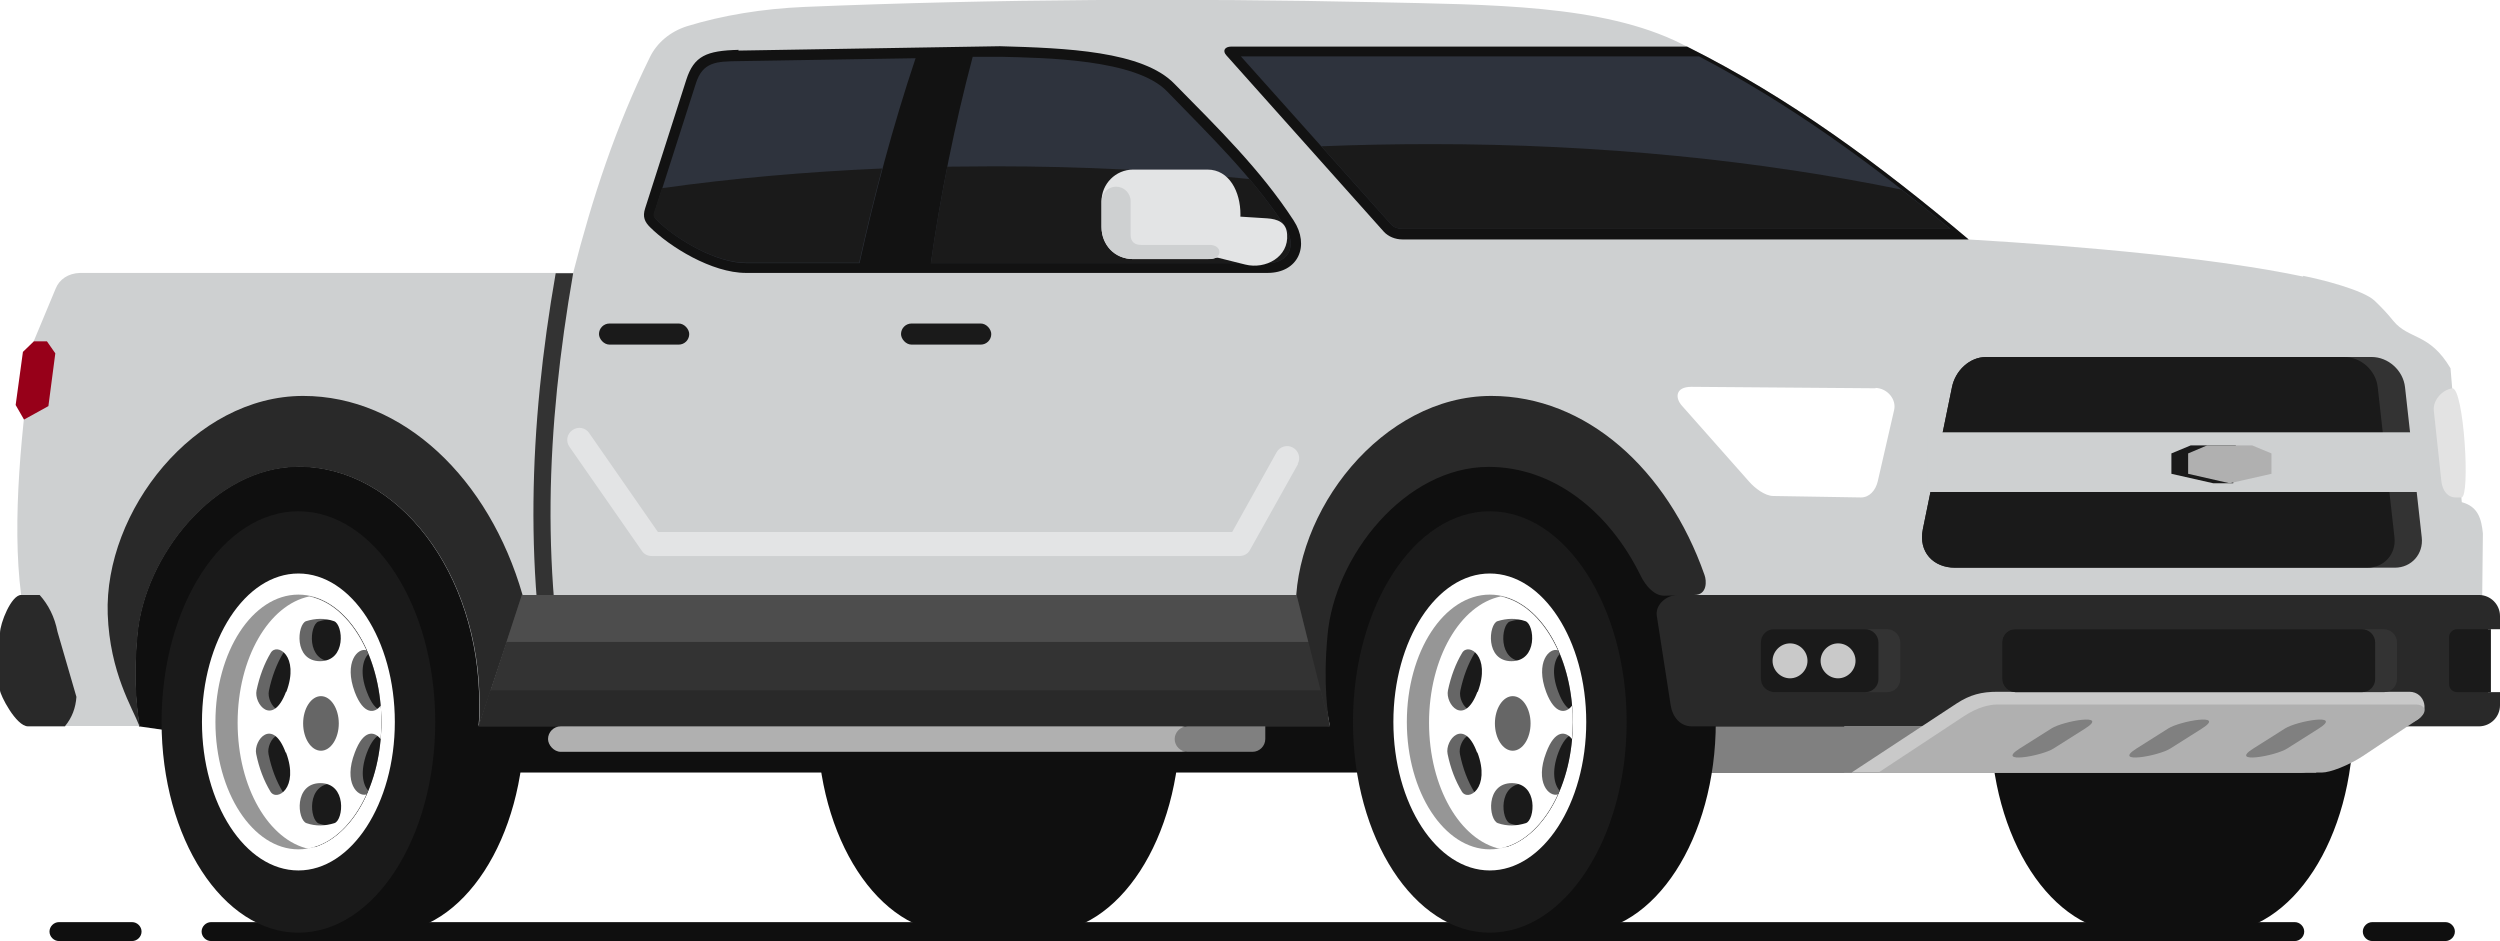
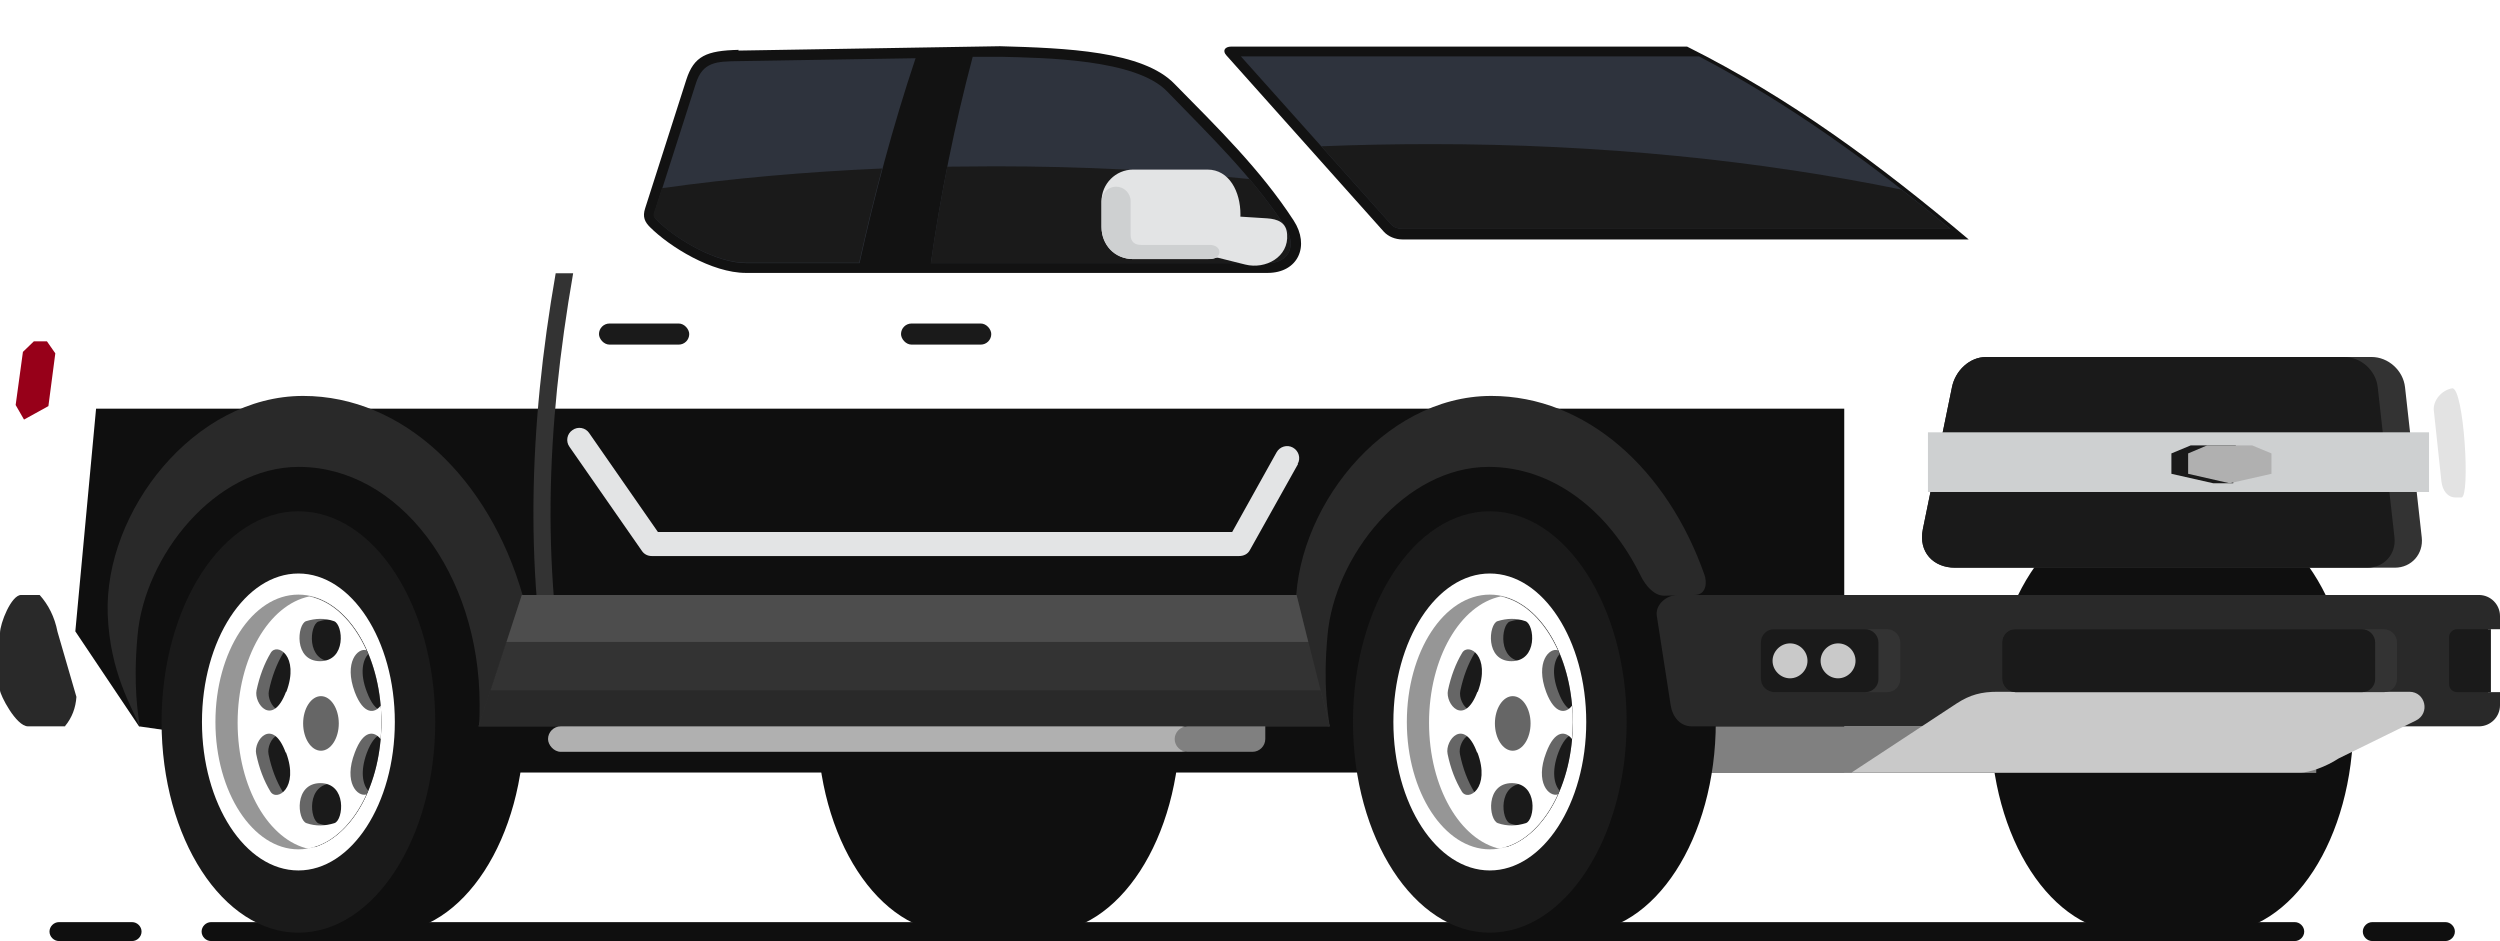
<svg xmlns="http://www.w3.org/2000/svg" id="Capa_2" viewBox="0 0 68.7 25.86">
  <defs>
    <style>.cls-1,.cls-2{fill:#333;}.cls-3,.cls-4{fill:#ced0d1;}.cls-5,.cls-6{fill:#b0b0b0;}.cls-7,.cls-8{fill:#1a1a1a;}.cls-9,.cls-10{fill:gray;}.cls-11{fill:#2e333d;}.cls-11,.cls-12,.cls-13,.cls-10,.cls-14,.cls-8,.cls-15,.cls-16,.cls-17,.cls-4,.cls-6,.cls-18,.cls-2,.cls-19,.cls-20,.cls-21,.cls-22{fill-rule:evenodd;}.cls-12{fill:#292929;}.cls-13{fill:#4d4d4d;}.cls-14{fill:#970019;}.cls-15{fill:#0f0f0f;}.cls-16{fill:#121212;}.cls-17{fill:#c9c9c9;}.cls-18{fill:#969696;}.cls-19{fill:#666;}.cls-20{fill:#e3e3e3;}.cls-21{fill:#fff;}.cls-22{fill:#e3e4e5;}</style>
  </defs>
  <g id="Layer_1">
    <g id="_9">
      <path class="cls-15" d="M26.22,25.63h2.45c2.08,0,3.76-2.59,3.76-5.79s-1.69-5.79-3.76-5.79h-2.45c-2.08,0-3.76,2.59-3.76,5.79s1.69,5.79,3.76,5.79Z" />
      <path class="cls-15" d="M58.46,25.63h2.45c2.08,0,3.76-2.59,3.76-5.79s-1.69-5.79-3.76-5.79h-2.45c-2.08,0-3.76,2.59-3.76,5.79s1.69,5.79,3.76,5.79Z" />
      <path class="cls-15" d="M63.06,25.34H5.8c-.14,0-.26,.12-.26,.26h0c0,.14,.12,.26,.26,.26H63.06c.14,0,.26-.12,.26-.26h0c0-.14-.12-.26-.26-.26h0Zm4.14,0h-2.01c-.14,0-.26,.12-.26,.26h0c0,.14,.12,.26,.26,.26h2.01c.14,0,.26-.12,.26-.26h0c0-.14-.12-.26-.26-.26h0Zm-63.57,0H1.62c-.14,0-.26,.12-.26,.26h0c0,.14,.12,.26,.26,.26H3.63c.14,0,.26-.12,.26-.26h0c0-.14-.12-.26-.26-.26Z" />
      <polygon class="cls-15" points="50.68 21.23 12.59 21.23 3.82 19.96 2.07 17.35 2.64 11.23 50.68 11.23 50.68 21.23" />
      <rect class="cls-9" x="46.61" y="19.96" width="17.04" height="1.28" />
      <g>
        <path class="cls-15" d="M40.94,25.63h2.45c2.08,0,3.76-2.59,3.76-5.79s-1.69-5.79-3.76-5.79h-2.45c-2.26,0-2.34,11.58,0,11.58Z" />
        <path class="cls-8" d="M40.94,25.63c-2.07,0-3.76-2.6-3.76-5.79s1.69-5.79,3.76-5.79,3.76,2.6,3.76,5.79-1.69,5.79-3.76,5.79Z" />
        <g>
          <path class="cls-21" d="M40.94,23.92c-1.46,0-2.65-1.83-2.65-4.08s1.19-4.08,2.65-4.08,2.65,1.83,2.65,4.08-1.19,4.08-2.65,4.08Z" />
          <path class="cls-18" d="M40.94,23.34c-1.25,0-2.28-1.57-2.28-3.5s1.02-3.5,2.28-3.5,2.28,1.57,2.28,3.5-1.02,3.5-2.28,3.5Z" />
          <path class="cls-8" d="M41.38,23.28c1.05-.32,1.84-1.73,1.84-3.43s-.79-3.12-1.84-3.43c-1.05,.32-1.84,1.73-1.84,3.43s.79,3.12,1.84,3.43Z" />
          <path class="cls-19" d="M41.41,23.27c.61-.2,1.13-.77,1.45-1.54-.15-.17-.23-.52-.04-1.04,.12-.32,.26-.47,.38-.51,0-.11,.01-.22,.01-.33s0-.22-.01-.33c-.13-.04-.26-.19-.38-.51-.2-.52-.11-.87,.04-1.04-.32-.78-.84-1.35-1.45-1.54-1.03,.33-1.8,1.74-1.8,3.42s.77,3.09,1.8,3.42h0Zm.47-5.09c-.74,0-.63-1.02-.39-1.1,.26-.08,.51-.09,.77,0,.25,.09,.35,1.1-.39,1.1h0Zm-.94,.84c-.37,.98-.89,.33-.81-.04,.08-.38,.21-.73,.39-1.03,.17-.29,.8,.08,.43,1.07h0Zm0,1.67c.37,.98-.26,1.36-.43,1.07-.18-.3-.31-.64-.39-1.03-.08-.38,.45-1.02,.81-.04h0Zm.94,.84c.74,0,.64,1.02,.39,1.1-.26,.08-.51,.09-.77,0-.25-.09-.35-1.1,.39-1.1Z" />
          <path class="cls-21" d="M41.24,23.31c.65-.13,1.21-.69,1.57-1.48-.24,.08-.64-.32-.32-1.15,.24-.64,.54-.59,.71-.37,.01-.15,.02-.3,.02-.46s0-.31-.02-.46c-.16,.22-.47,.26-.71-.37-.31-.83,.09-1.23,.32-1.15-.36-.79-.92-1.35-1.57-1.48-1.11,.23-1.97,1.69-1.97,3.47s.86,3.24,1.97,3.47h0Zm.3-5.14c-.74,0-.63-1.02-.39-1.1,.26-.08,.51-.09,.77,0,.25,.09,.35,1.1-.39,1.1h0Zm-.94,.84c-.37,.98-.89,.33-.81-.04,.08-.38,.21-.73,.39-1.03,.17-.29,.8,.08,.43,1.07h0Zm0,1.67c.37,.98-.26,1.36-.43,1.07-.18-.3-.31-.64-.39-1.03-.08-.38,.45-1.02,.81-.04h0Zm.94,.84c.74,0,.64,1.02,.39,1.1-.26,.08-.51,.09-.77,0-.25-.09-.35-1.1,.39-1.1Z" />
          <path class="cls-19" d="M41.57,19.13c-.27,0-.49,.34-.49,.75s.22,.75,.49,.75,.49-.34,.49-.75-.22-.75-.49-.75Z" />
        </g>
      </g>
      <g>
        <path class="cls-15" d="M8.2,25.63h2.45c2.08,0,3.76-2.59,3.76-5.79s-1.69-5.79-3.76-5.79h-2.45c-2.26,0-2.34,11.58,0,11.58Z" />
        <ellipse class="cls-7" cx="8.2" cy="19.84" rx="3.76" ry="5.79" />
        <g>
          <path class="cls-21" d="M8.2,23.92c-1.46,0-2.65-1.83-2.65-4.08s1.19-4.08,2.65-4.08,2.65,1.83,2.65,4.08-1.19,4.08-2.65,4.08Z" />
          <path class="cls-18" d="M8.2,23.34c-1.25,0-2.28-1.57-2.28-3.5s1.02-3.5,2.28-3.5,2.28,1.57,2.28,3.5-1.02,3.5-2.28,3.5Z" />
          <path class="cls-8" d="M8.64,23.28c1.05-.32,1.84-1.73,1.84-3.43s-.79-3.12-1.84-3.43c-1.05,.32-1.84,1.73-1.84,3.43s.79,3.12,1.84,3.43Z" />
          <path class="cls-19" d="M8.67,23.27c.61-.2,1.13-.77,1.45-1.54-.15-.17-.23-.52-.04-1.04,.12-.32,.26-.47,.38-.51,0-.11,.01-.22,.01-.33s0-.22-.01-.33c-.13-.04-.26-.19-.38-.51-.2-.52-.11-.87,.04-1.04-.32-.78-.84-1.35-1.45-1.54-1.03,.33-1.8,1.74-1.8,3.42s.77,3.09,1.8,3.42h0Zm.47-5.09c-.74,0-.63-1.02-.39-1.1,.26-.08,.51-.09,.77,0,.25,.09,.35,1.1-.39,1.1h0Zm-.94,.84c-.37,.98-.89,.33-.81-.04,.08-.38,.21-.73,.39-1.03,.17-.29,.8,.08,.43,1.07h0Zm0,1.67c.37,.98-.26,1.36-.43,1.07-.18-.3-.31-.64-.39-1.03-.08-.38,.45-1.02,.81-.04h0Zm.94,.84c.74,0,.64,1.02,.39,1.1-.26,.08-.51,.09-.77,0-.25-.09-.35-1.1,.39-1.1Z" />
          <path class="cls-21" d="M8.5,23.31c.65-.13,1.21-.69,1.57-1.48-.24,.08-.64-.32-.32-1.15,.24-.64,.54-.59,.71-.37,.01-.15,.02-.3,.02-.46s0-.31-.02-.46c-.16,.22-.47,.26-.71-.37-.31-.83,.09-1.23,.32-1.15-.36-.79-.92-1.35-1.57-1.48-1.11,.23-1.97,1.69-1.97,3.47s.86,3.24,1.97,3.47h0Zm.3-5.14c-.74,0-.63-1.02-.39-1.1,.26-.08,.51-.09,.77,0,.25,.09,.35,1.1-.39,1.1h0Zm-.94,.84c-.37,.98-.89,.33-.81-.04,.08-.38,.21-.73,.39-1.03,.17-.29,.8,.08,.43,1.07h0Zm0,1.67c.37,.98-.26,1.36-.43,1.07-.18-.3-.31-.64-.39-1.03-.08-.38,.45-1.02,.81-.04h0Zm.94,.84c.74,0,.64,1.02,.39,1.1-.26,.08-.51,.09-.77,0-.25-.09-.35-1.1,.39-1.1Z" />
          <path class="cls-19" d="M8.82,19.13c-.27,0-.49,.34-.49,.75s.22,.75,.49,.75,.49-.34,.49-.75-.22-.75-.49-.75Z" />
        </g>
      </g>
-       <path class="cls-4" d="M63.29,7.6c-2.37-.5-6-.83-9.2-1.02-2.51-2.11-5-3.95-7.89-5.38C44.03,.12,40.98,.13,37.8,.06c-5.12-.11-10.36-.09-15.69,.13-1.16,.05-2.25,.23-3.23,.53-.47,.15-.83,.46-1.02,.85-.94,1.91-1.58,3.86-2.11,5.93H2.2c-.33,.01-.57,.18-.67,.43l-.6,1.44c-.34,2.35-.61,4.96-.35,6.97l.52,3.61H3.83c-.04-.32-.19-1.1-.06-2.5,.19-2.18,2.13-4.63,4.43-4.63,2.74,0,4.97,2.92,4.97,6.53,0,.2,0,.4-.02,.59h23.39c-.04-.32-.28-1.1-.16-2.5,.19-2.18,2.22-4.72,4.52-4.72,2.74,0,6.01,3.02,6.01,6.63,0,.2,0,.4-.02,.59h20.7c.4,0,.59-.38,.59-.76l.05-4.52c-.04-.4-.13-.74-.58-.86l-.31-3.68c-.58-.98-1.14-.78-1.57-1.3-.15-.19-.33-.38-.52-.56-.31-.29-1.45-.58-1.96-.68Z" />
      <path class="cls-16" d="M20.29,1.39l7.19-.12c1.8,.05,3.93,.13,4.8,1.04,1.17,1.19,2.36,2.35,3.27,3.75,.45,.69,.13,1.44-.72,1.44h-14.33c-.94,0-2.1-.72-2.64-1.26-.14-.14-.21-.28-.13-.52l1.13-3.53c.21-.65,.55-.8,1.44-.82Z" />
      <path class="cls-16" d="M54.1,6.58c-2.47-2.08-4.92-3.89-7.74-5.3h-12.52c-.19,0-.25,.12-.14,.24l4.33,4.85c.12,.13,.31,.21,.51,.21h15.56Z" />
      <path class="cls-11" d="M53.61,6.29h-15.08c-.1,0-.23-.04-.3-.12l-4.13-4.62h12.59c2.5,1.31,4.74,2.94,6.91,4.74h0ZM27.48,1.56h-.75c-.5,1.89-.88,3.78-1.15,5.67h9.25c.63,0,.8-.52,.48-1.01-.9-1.38-2.1-2.53-3.24-3.71-.86-.89-3.37-.92-4.59-.95h0Zm-3.86,5.67h-3.12c-.8,0-1.89-.63-2.44-1.17-.08-.08-.1-.12-.07-.23l1.13-3.53c.19-.61,.58-.61,1.17-.62l4.87-.08c-.62,1.85-1.13,3.77-1.54,5.63Z" />
      <path class="cls-8" d="M53.61,6.29h-15.08c-.1,0-.23-.04-.3-.12l-1.92-2.15c.99-.04,2-.06,3.02-.06,4.64,0,9.03,.45,12.92,1.25,.45,.35,.9,.71,1.34,1.08h0Zm-19.28-1.38c.35,.42,.68,.85,.98,1.31,.32,.49,.15,1.01-.48,1.01h-9.25c.12-.88,.28-1.77,.45-2.65,.44,0,.88-.01,1.32-.01,2.41,0,4.75,.12,6.98,.35h0Zm-10.09-.28c-2.09,.09-4.11,.27-6.05,.54l-.21,.65c-.04,.11-.02,.15,.07,.23,.55,.55,1.64,1.17,2.44,1.17h3.12c.19-.86,.4-1.73,.63-2.59Z" />
      <path class="cls-2" d="M15.75,7.51h-.48c-.37,2.12-.59,4.21-.61,6.28-.02,2.06,.16,4.18,.61,6.17h.48c-.45-1.98-.64-4.1-.62-6.16,.02-2.06,.25-4.16,.62-6.29Z" />
      <path class="cls-20" d="M67.64,13.67c.25,0,.07-3-.25-3-.3,.05-.53,.34-.51,.6l.21,1.96c.03,.25,.17,.45,.41,.44h.14Z" />
      <path class="cls-12" d="M36.49,19.96h.05c-.04-.32-.19-1.1-.06-2.5,.19-2.18,2.13-4.63,4.43-4.63,1.75,0,3.29,1.19,4.17,2.98,.15,.31,.39,.56,.65,.56l.83-.02c.36,0,.34-.39,.28-.55-1.02-2.91-3.26-4.92-5.86-4.92-2.99,0-5.47,3.17-5.37,6,.06,1.61,.68,2.57,.87,3.07Z" />
      <path class="cls-12" d="M3.82,19.96h.02c-.04-.32-.19-1.1-.06-2.5,.19-2.18,2.13-4.63,4.43-4.63,2.74,0,4.97,2.92,4.97,6.53,0,.2,0,.4-.02,.59l1.2-3.6c-.92-3.2-3.28-5.47-6.03-5.47-2.99,0-5.47,3.17-5.37,6,.06,1.61,.68,2.57,.87,3.07Z" />
      <rect class="cls-7" x="24.76" y="8.89" width="2.48" height=".58" rx=".29" ry=".29" />
      <rect class="cls-7" x="16.46" y="8.89" width="2.48" height=".58" rx=".29" ry=".29" />
      <path class="cls-12" d="M68.12,19.96h-21.63c-.32,0-.53-.26-.58-.58l-.38-2.45c-.05-.31,.26-.58,.58-.58h22.01c.32,0,.58,.26,.58,.58v.36h-.33v1.73h.33v.36c0,.32-.26,.58-.58,.58Z" />
      <path class="cls-8" d="M68.45,17.29v1.73h-.93c-.12,0-.22-.1-.22-.22v-1.29c0-.12,.1-.22,.22-.22h.93Z" />
      <g>
        <path class="cls-22" d="M31.14,4.66h2.04c1.21,0,1.21,2.46,0,2.46h-2.04c-.48,0-.87-.39-.87-.87v-.72c0-.48,.39-.87,.87-.87Z" />
        <path class="cls-22" d="M33.56,5.92l1.26,.08c.29,.02,.53,.11,.55,.44,.05,.62-.59,.97-1.15,.83l-.8-.2c-.17-.04-.37-.15-.32-.32l.13-.51c.04-.17,.15-.33,.32-.32Z" />
        <path class="cls-4" d="M30.67,5.13h0c.22,0,.4,.18,.4,.4v.93c0,.18,.11,.27,.28,.27h1.89c.36,0,.36,.39,0,.39h-2.1c-.53,0-.87-.4-.87-.89v-.7c0-.22,.18-.4,.4-.4Z" />
      </g>
      <polygon class="cls-2" points="14.34 16.35 35.63 16.35 36.54 19.96 13.15 19.96 14.34 16.35" />
      <polygon class="cls-12" points="36.29 18.97 36.54 19.96 13.15 19.96 13.47 18.97 36.29 18.97" />
      <polygon class="cls-13" points="14.34 16.35 35.63 16.35 35.95 17.64 13.92 17.64 14.34 16.35" />
      <path class="cls-2" d="M54.58,9.81h10.59c.46,0,.87,.37,.92,.83l.46,4.13c.05,.45-.28,.83-.74,.83h-12.09c-.58,0-1.01-.42-.88-1.06l.8-3.9c.09-.45,.48-.83,.94-.83Z" />
      <path class="cls-8" d="M54.58,9.81h9.84c.46,0,.87,.37,.92,.83l.46,4.13c.05,.45-.28,.83-.74,.83h-11.34c-.58,0-1.01-.42-.88-1.06l.8-3.9c.09-.45,.48-.83,.94-.83Z" />
-       <path class="cls-21" d="M51.54,10.67l-5.06-.04c-.45,0-.45,.31-.26,.52l1.85,2.09c.15,.17,.43,.39,.66,.39l2.41,.04c.23,0,.4-.19,.46-.44l.45-1.96c.07-.29-.18-.6-.51-.61Z" />
      <rect class="cls-3" x="52.98" y="11.88" width="13.77" height="1.64" />
      <path class="cls-17" d="M63.22,21.23h-12.34l2.89-1.9c.37-.24,.68-.32,1.12-.32h11.32c.44,0,.58,.59,.18,.79l-2.12,1.04c-.37,.24-.81,.39-1.05,.39Z" />
      <polygon class="cls-8" points="61.44 12.24 60.2 12.24 59.67 12.46 59.67 13.02 60.82 13.28 61.37 13.28 61.44 12.24" />
-       <path class="cls-6" d="M63.79,21.23h-12.17l2.35-1.55c.37-.24,.68-.32,.92-.32h11.5c.24,0,.38,.2,.01,.44l-1.49,.99c-.37,.24-.87,.44-1.11,.44Z" />
      <polygon class="cls-6" points="62.42 12.46 61.89 12.24 60.65 12.24 60.13 12.46 60.13 13.02 61.27 13.28 62.42 13.02 62.42 12.46" />
-       <path class="cls-10" d="M63.72,20.02l-.87,.55c-.33,.21-1.61,.43-.93,0l.87-.55c.33-.21,1.61-.43,.93,0h0Zm-3.21,0l-.87,.55c-.33,.21-1.61,.43-.93,0l.87-.55c.33-.21,1.61-.43,.93,0h0Zm-3.21,0l-.87,.55c-.33,.21-1.61,.43-.93,0l.87-.55c.33-.21,1.61-.43,.93,0Z" />
      <path class="cls-1" d="M55.38,17.29h10.12c.2,0,.37,.16,.37,.37v1c0,.2-.16,.36-.36,.36h-10.12c-.2,0-.37-.16-.37-.37v-1c0-.2,.16-.36,.36-.36Z" />
      <path class="cls-7" d="M55.38,17.29h9.52c.2,0,.37,.16,.37,.37v1c0,.2-.16,.36-.36,.36h-9.52c-.2,0-.37-.16-.37-.37v-1c0-.2,.16-.36,.36-.36Z" />
      <path class="cls-1" d="M48.75,17.29h3.1c.2,0,.37,.16,.37,.37v1c0,.2-.16,.36-.36,.36h-3.1c-.2,0-.36-.16-.36-.36v-1c0-.2,.16-.36,.36-.36Z" />
      <path class="cls-7" d="M48.75,17.29h2.5c.2,0,.37,.16,.37,.37v1c0,.2-.16,.36-.36,.36h-2.5c-.2,0-.37-.16-.37-.37v-1c0-.2,.16-.36,.36-.36Z" />
      <rect class="cls-5" x="15.06" y="19.96" width="17.76" height=".7" rx=".35" ry=".35" />
      <path class="cls-10" d="M34.77,19.96h-2.14c-.19,0-.35,.16-.35,.35h0c0,.19,.16,.35,.35,.35h1.79c.19,0,.35-.16,.35-.35v-.35Z" />
      <path class="cls-12" d="M1.79,19.96H.77c-.33,0-.77-.87-.77-.99v-1.57c0-.27,.31-1.05,.58-1.05h.51c.24,.27,.41,.6,.49,1.01l.52,1.79c-.02,.3-.12,.57-.31,.8Z" />
      <polygon class="cls-14" points=".93 9.38 1.29 9.38 1.52 9.71 1.33 11.16 .66 11.53 .43 11.13 .63 9.67 .93 9.38" />
      <path class="cls-22" d="M35.66,12.75c.09-.16,.03-.36-.13-.45-.16-.09-.36-.03-.45,.13l-1.22,2.19h-15.78s-1.89-2.72-1.89-2.72c-.1-.15-.31-.19-.46-.08-.15,.1-.19,.31-.08,.46l1.99,2.86h0c.06,.09,.16,.14,.27,.14h16.14c.12,0,.24-.05,.3-.17l1.32-2.36Z" />
      <path class="cls-17" d="M50.51,17.68c.27,0,.48,.22,.48,.48s-.22,.48-.48,.48-.48-.22-.48-.48,.22-.48,.48-.48h0Zm-1.32,0c.27,0,.48,.22,.48,.48s-.22,.48-.48,.48-.48-.22-.48-.48,.22-.48,.48-.48Z" />
    </g>
  </g>
</svg>